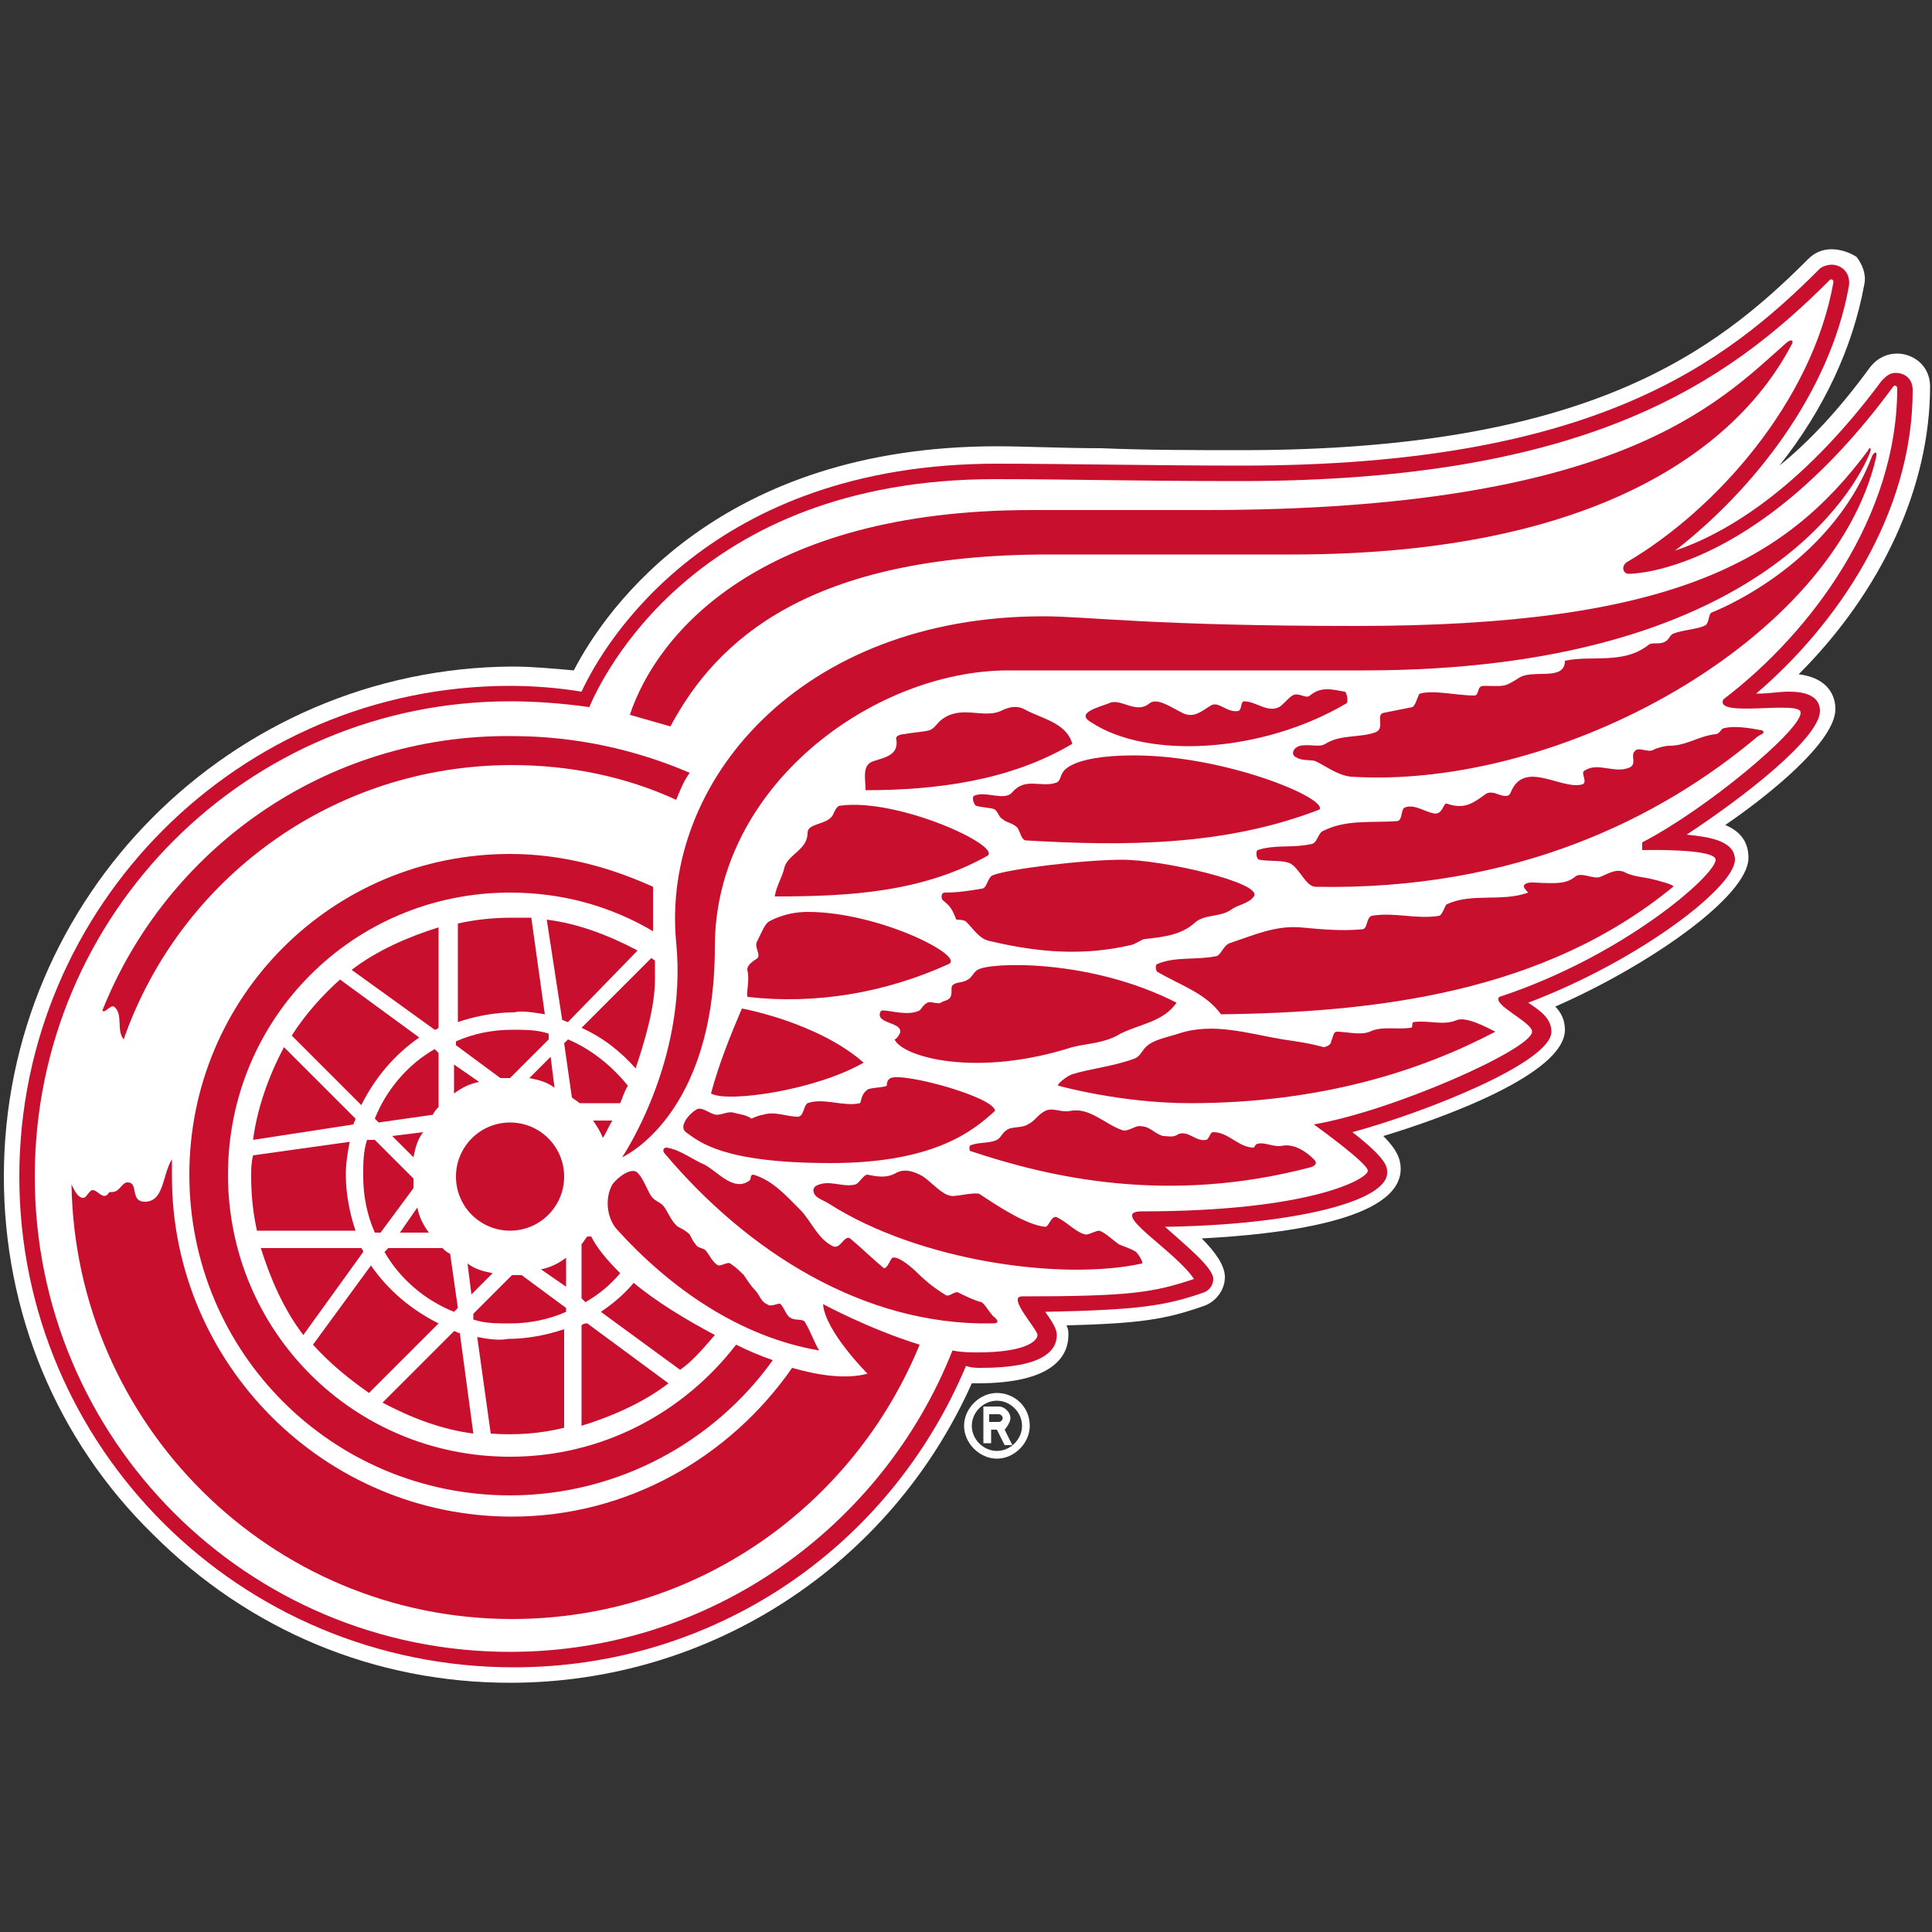
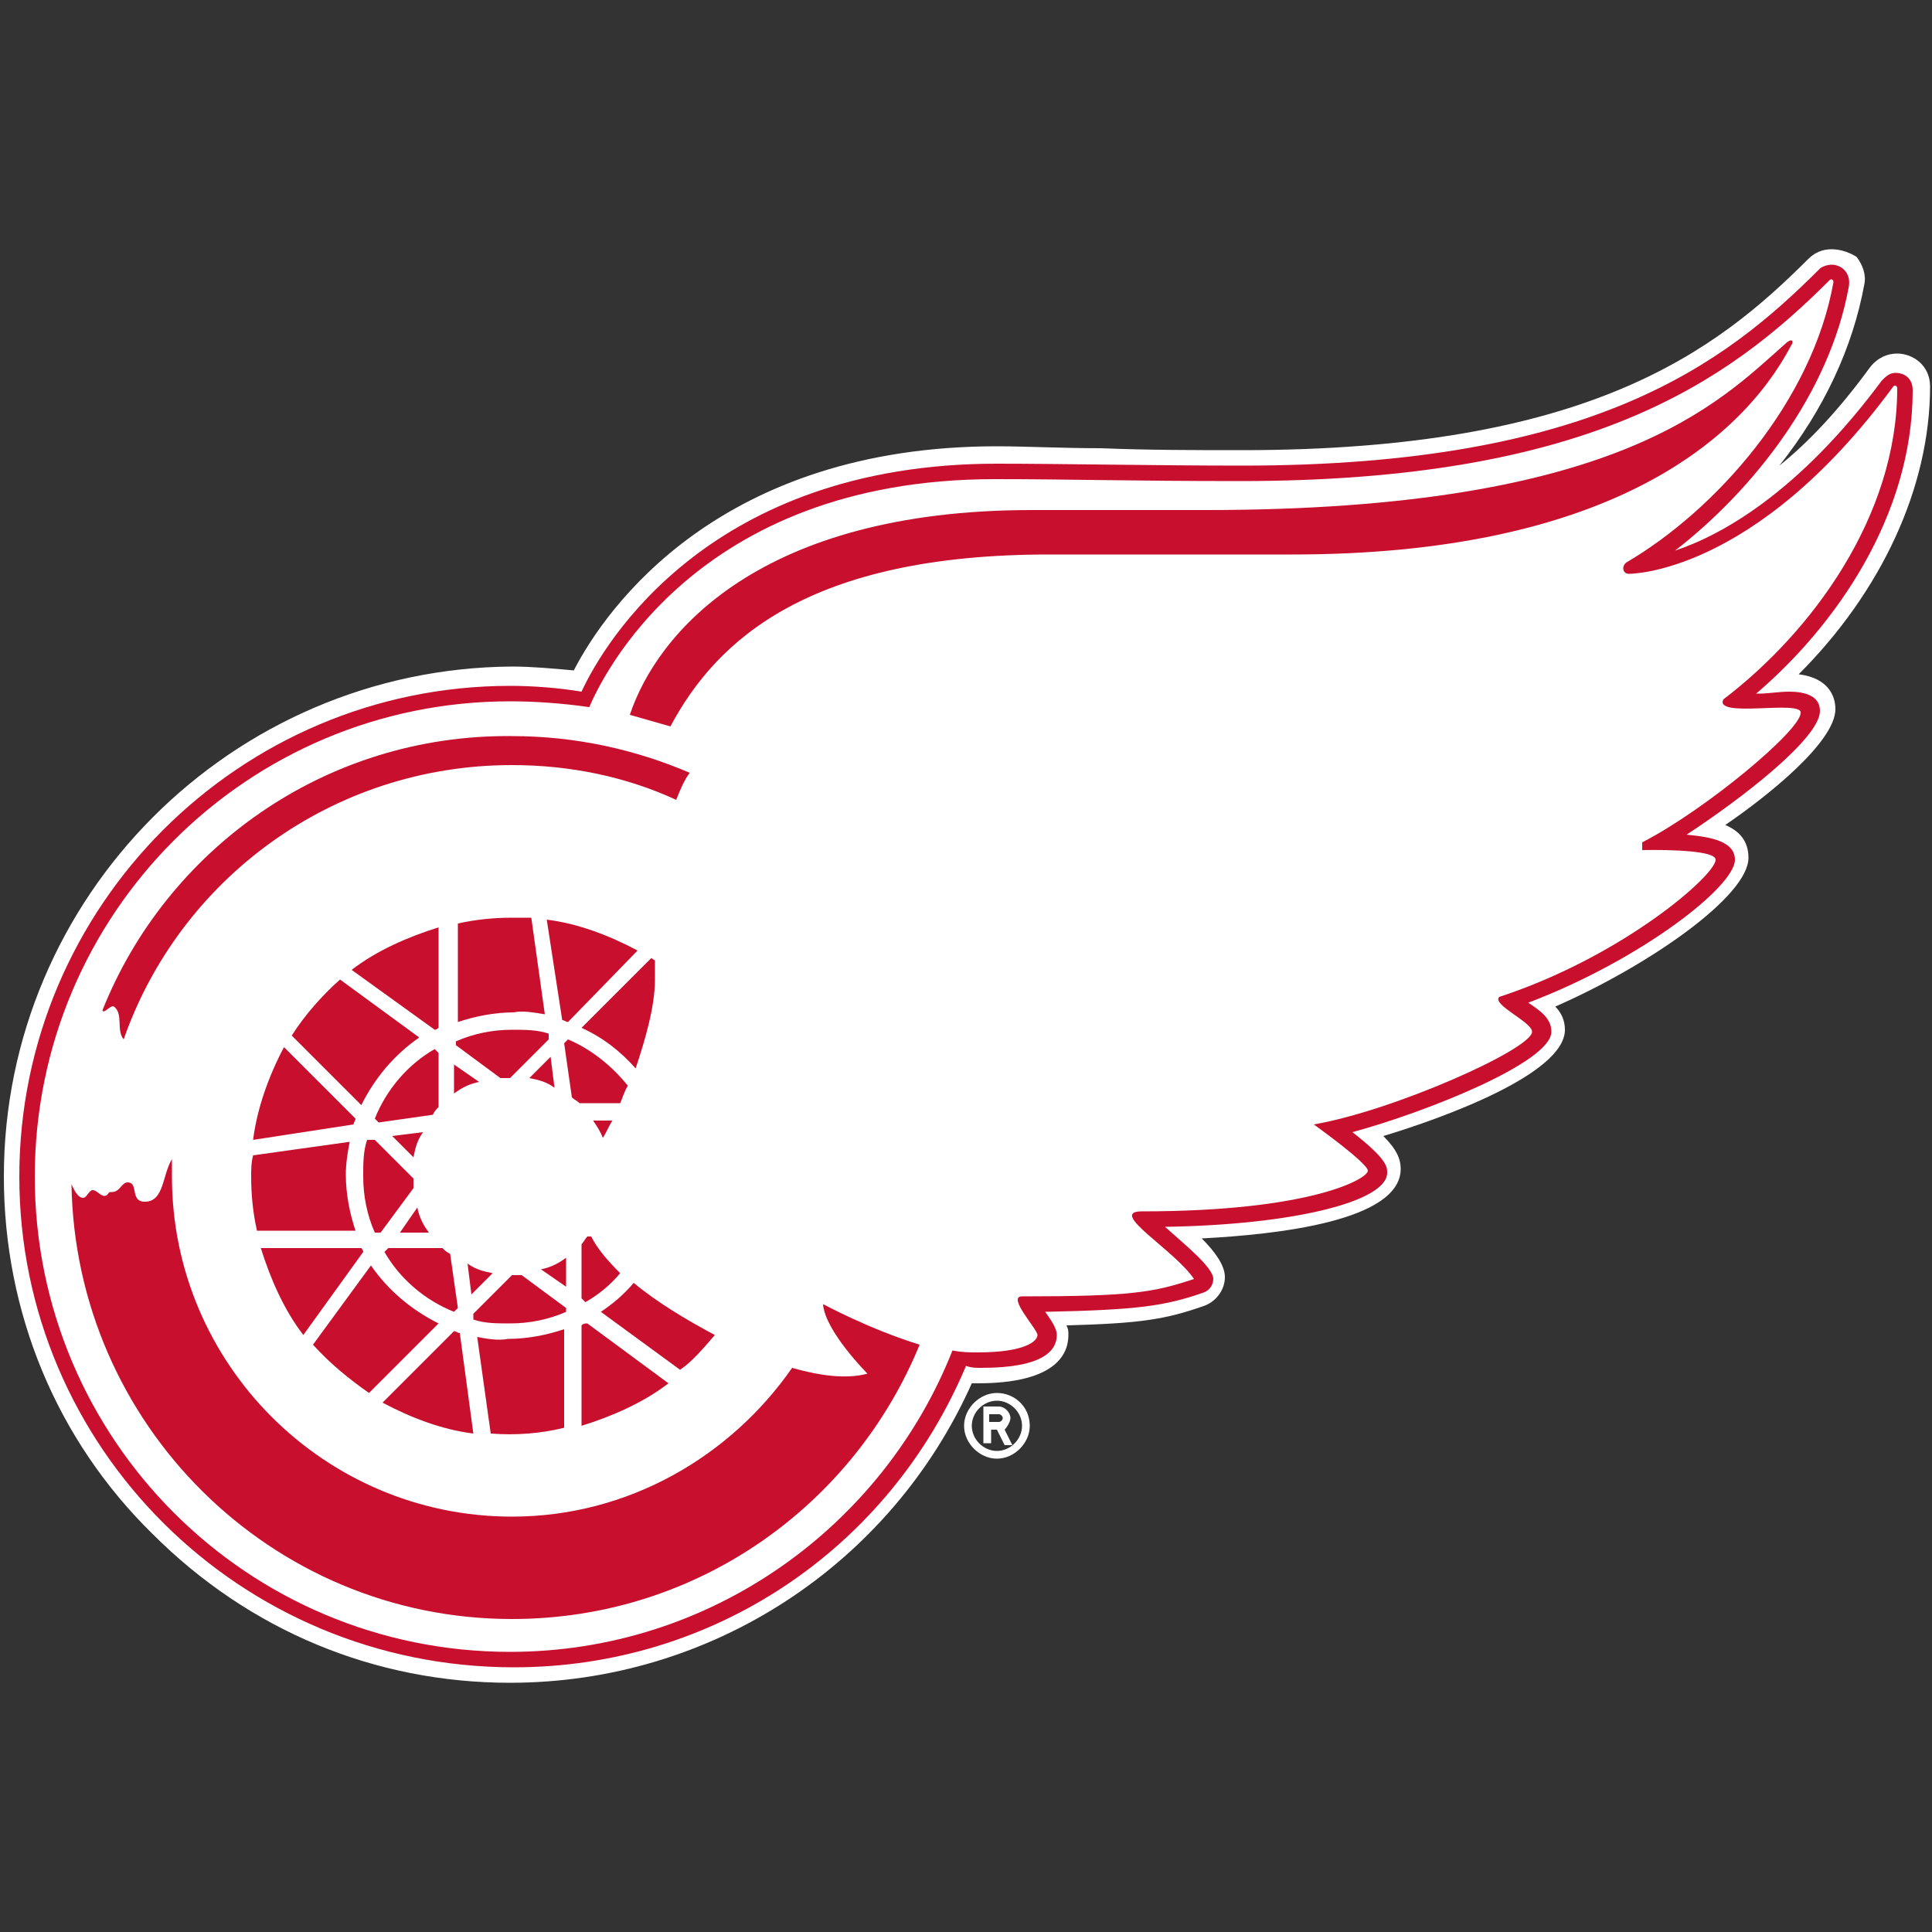
<svg xmlns="http://www.w3.org/2000/svg" version="1.1" id="Layer_1" x="0px" y="0px" viewBox="0 0 100 100" style="enable-background:new 0 0 100 100;" xml:space="preserve">
  <rect x="0" y="0" width="100" height="100" fill="#333333" stroke="none" />
  <style type="text/css">
	.st0{fill:#C8102E;}
	.st1{fill:#FFFFFF;}
</style>
  <path class="st1" d="M51.6,72.1c-0.9,0-1.7,0.8-1.7,1.7c0,0.9,0.8,1.7,1.7,1.7s1.7-0.8,1.7-1.7C53.3,72.8,52.5,72.1,51.6,72.1z   M51.6,75.1c-0.7,0-1.3-0.6-1.3-1.3c0,0,0,0,0,0c0-0.7,0.6-1.3,1.3-1.3c0.7,0,1.3,0.6,1.3,1.3C52.9,74.5,52.3,75.1,51.6,75.1z   M52.3,73.4c0-0.3-0.3-0.6-0.6-0.6c0,0,0,0,0,0h-0.8v1.9h0.4V74h0.3l0.4,0.8h0.4l-0.4-0.8C52.1,73.9,52.3,73.6,52.3,73.4L52.3,73.4z   M51.7,73.6h-0.5v-0.4h0.5c0.1,0,0.2,0.1,0.2,0.2C51.9,73.5,51.8,73.6,51.7,73.6L51.7,73.6z" />
  <g>
    <path class="st0" d="M26.4,86.7c-14.2,0-25.8-11.6-25.8-25.8C0.6,46.6,12.2,35,26.4,35c1.1,0,2.2,0.1,3.4,0.2   c1.6-3.1,7.2-11.7,21.7-11.7c1.5,0,3.4,0,5.4,0.1c2.4,0,4.9,0.1,7.3,0.1c18.1,0,24.8-5.2,29.6-10.1c0.2-0.2,0.6-0.4,0.9-0.4   c0.4,0,0.7,0.2,1,0.4c0.2,0.2,0.4,0.5,0.3,1.1c-0.8,4.3-3.3,8.6-6.9,12c2.2-1.3,5-3.6,7.8-7.5c0.2-0.3,0.6-0.5,1-0.5   c0.6,0,1.3,0.5,1.3,1.3c0,5.3-2.8,10.9-7.4,15.3c0.2,0,0.4,0,0.6,0c1.3,0,2,0.5,2,1.4c0,1.7-4.3,4.8-6.2,6.1   c0.9,0.2,1.7,0.5,1.7,1.5c0,1.7-5.1,5.4-10.3,7.5c0.4,0.4,0.8,0.8,0.8,1.4c0,2.2-7.4,4.6-9.8,5.3c1.2,1,1.3,1.5,1.3,1.9   c0,2.1-5.6,3-10.8,3.2c1.1,1,1.8,1.7,1.8,2.4c0,0.5-0.3,1-0.8,1.1c-2,0.7-3.3,0.9-7.5,1c0.2,0.3,0.3,0.6,0.3,0.8   c0,1-0.7,2.1-4.3,2.1c-0.2,0-0.4,0-0.6,0C46,80.6,36.7,86.7,26.4,86.7z" />
    <path class="st1" d="M94.8,13.7c0.5,0,1,0.4,0.9,1.1c-1,5.6-5,10.6-9,13.7c2.4-0.8,6.4-3,10.7-8.8c0.2-0.2,0.4-0.4,0.7-0.4   c0.5,0,0.9,0.3,0.9,0.9c0,6.5-4,12.2-8.1,15.7h0c0.1,0,0.1,0,0.2,0c0.4,0,1-0.1,1.5-0.1c0.8,0,1.6,0.2,1.6,1c0,1.4-4,4.5-6.9,6.4   c0.8,0.1,2.5,0.2,2.5,1.3c0,1.4-4.9,5.2-10.7,7.4c0.6,0.4,1.2,0.8,1.2,1.5c0,1.6-6.6,4.2-10.3,5.2c1.8,1.4,1.8,1.8,1.8,2.1   c0,1.5-4.9,2.7-11.5,2.8c1,0.9,2.5,2.1,2.5,2.7c0,0.3-0.2,0.6-0.5,0.7c-2,0.7-3.4,0.9-8.2,1c0.2,0.3,0.6,0.8,0.6,1.2   c0,0.8-0.7,1.7-3.9,1.7c-0.3,0-0.5,0-0.8-0.1c-4,9.5-13.1,15.6-23.4,15.6C12.4,86.3,1,74.9,1,60.9c0-14,11.4-25.4,25.4-25.4   c1.2,0,2.5,0.1,3.7,0.3C31.3,33.2,36.8,24,51.6,24c3.3,0,8.3,0.1,12.7,0.1c18.2,0,25-5.3,29.9-10.2C94.3,13.8,94.6,13.7,94.8,13.7    M94.8,12.9c-0.5,0-0.9,0.2-1.2,0.5c-4.8,4.8-11.4,9.9-29.3,9.9c-2.4,0-4.9,0-7.3-0.1c-2,0-3.9-0.1-5.4-0.1   c-14.3,0-20.2,8.3-21.9,11.6c-1.1-0.1-2.2-0.2-3.2-0.2C12,34.6,0.2,46.4,0.2,60.9c0,7,2.7,13.6,7.7,18.5c5,5,11.5,7.7,18.5,7.7   c10.4,0,19.7-6.1,23.9-15.5c0.1,0,0.2,0,0.3,0c3.9,0,4.7-1.4,4.7-2.5c0-0.2,0-0.3-0.1-0.5c3.8-0.1,5.1-0.3,7.1-1   c0.6-0.2,1.1-0.8,1.1-1.5c0-0.6-0.5-1.3-1.2-2c3.9-0.2,10.3-0.9,10.3-3.6c0-0.5-0.2-1-0.9-1.7c3-0.9,9.4-3.2,9.4-5.5   c0-0.5-0.2-0.9-0.5-1.2c4.8-2.1,10-5.7,10-7.7c0-0.9-0.5-1.4-1.2-1.7c2.2-1.5,5.7-4.3,5.7-6c0-0.6-0.3-1.6-1.9-1.8   c4.3-4.3,6.8-9.7,6.8-14.9c0-1.1-0.9-1.7-1.7-1.7c-0.5,0-1,0.2-1.4,0.7c-1.6,2.2-3.2,3.9-4.7,5.1c2.3-2.9,3.8-6.1,4.4-9.4l0,0l0,0   c0.1-0.5-0.1-1-0.4-1.4C95.8,13.1,95.3,12.9,94.8,12.9L94.8,12.9z" />
  </g>
  <path class="st1" d="M89.2,36.2c4.6-3.5,9-9.5,9-16.1c0-0.1-0.1-0.2-0.2-0.1c-7.2,9.8-13.7,9.7-13.7,9.7c-0.3,0-0.4-0.4-0.1-0.6  c4.6-2.7,9.6-8.3,10.7-14.5c0-0.1-0.1-0.2-0.2-0.1c-5.3,5.3-12.5,10.4-30.5,10.4c-5.8,0-8.8-0.1-12.7-0.1c-15.6,0-20.4,10.4-21,11.8  c-1.4-0.2-2.8-0.3-4.1-0.3c-13.6,0-24.6,11-24.6,24.6c0,13.6,11,24.6,24.6,24.6c10.4,0,19.3-6.5,22.9-15.6c0.5,0.1,0.9,0.1,1.3,0.1  c2.5,0,3.1-0.6,3.1-0.9c0-0.3-1.6-2-0.8-2c5.6,0,6.8-0.2,8.9-0.9c-1-1.5-4.5-3.5-2.7-3.5c8.8,0,11.7-1.7,11.7-2.1  c0-0.4-2.8-2.4-2.8-2.4c4.1-0.7,11.3-3.9,11.3-4.8c0-0.5-2.1-1.4-1.7-1.8c6.4-2.1,11.2-6.3,11.2-7.1c0-0.6-3.8-0.5-3.8-0.5v-0.4  c3.3-1.7,8.2-5.8,8.2-6.7C93.3,36.2,88.7,37.2,89.2,36.2L89.2,36.2z" />
  <g>
    <path class="st0" d="M32.5,56.2c-0.8-1-1.9-1.9-3.1-2.4L29.2,54l0.4,2.8c0.1,0.1,0.3,0.2,0.4,0.3l2.1,0   C32.2,56.9,32.3,56.5,32.5,56.2L32.5,56.2z M23.6,54.1l2.3,1.7c0.2,0,0.3,0,0.5,0l2-2l0-0.3c-0.6-0.2-1.2-0.2-1.9-0.2   c-1,0-2,0.2-2.9,0.6L23.6,54.1L23.6,54.1z M28.5,54.7l-1.1,1.1c0.5,0.1,0.9,0.2,1.3,0.5L28.5,54.7L28.5,54.7z M29.3,65.1   c-0.4,0.3-0.8,0.5-1.3,0.6l1.3,0.9L29.3,65.1L29.3,65.1z M19.1,72.1l3.6-3.6c-1.4-0.7-2.6-1.7-3.5-3l-3,4.1   C17.1,70.6,18.1,71.4,19.1,72.1L19.1,72.1z M30.7,58c0.2,0.3,0.4,0.6,0.5,0.9c0.2-0.3,0.3-0.6,0.5-0.9L30.7,58L30.7,58z M23.8,69   c-0.1,0-0.2-0.1-0.3-0.1l-3.7,3.7c1.5,0.8,3.1,1.4,4.7,1.6L23.8,69L23.8,69z M30.6,64l-0.2,0c-0.1,0.1-0.2,0.3-0.3,0.4l0,2.8   l0.2,0.2c0.7-0.4,1.3-0.9,1.8-1.5C31.4,65.2,30.9,64.6,30.6,64L30.6,64z M23.5,56.6c0.4-0.3,0.8-0.5,1.3-0.6l-1.3-0.9L23.5,56.6   L23.5,56.6z M18.8,64.8c0-0.1-0.1-0.2-0.1-0.2l-5.2,0c0.5,1.6,1.2,3.2,2.2,4.5L18.8,64.8L18.8,64.8z M29.3,67.7L27,66   c-0.2,0-0.3,0-0.5,0l-2,2l0,0.3c0.6,0.2,1.2,0.2,1.9,0.2c1,0,2-0.2,2.9-0.6L29.3,67.7L29.3,67.7z M24.4,67l1.1-1.1   c-0.5-0.1-0.9-0.2-1.3-0.5L24.4,67z M30.1,68.6l0,5.2c1.6-0.5,3.2-1.2,4.5-2.2l-4.2-3.1C30.3,68.5,30.2,68.5,30.1,68.6L30.1,68.6z    M22.2,63.8c-0.3-0.4-0.5-0.8-0.6-1.3l-0.9,1.3L22.2,63.8L22.2,63.8z M22.9,64.6l-2.8,0l-0.2,0.2c0.8,1.4,2.1,2.5,3.6,3.1l0.2-0.2   l-0.4-2.8C23.1,64.8,23,64.7,22.9,64.6z M22.7,57.3l0-2.8l-0.2-0.2c-1.4,0.8-2.5,2.1-3.1,3.6l0.2,0.2l2.8-0.4   C22.5,57.5,22.6,57.4,22.7,57.3L22.7,57.3z M20.3,58.8l1.1,1.1c0.1-0.5,0.2-0.9,0.5-1.3L20.3,58.8z M19,59   c-0.2,0.6-0.2,1.2-0.2,1.9c0,1,0.2,2,0.6,2.9l0.3,0l1.7-2.3c0-0.2,0-0.3,0-0.5l-2-2L19,59L19,59z M24.7,69.2l0.7,5   c1.3,0.1,2.6,0,3.8-0.3l0-5.1c-0.9,0.3-1.9,0.5-2.9,0.5C25.8,69.4,25.2,69.3,24.7,69.2z M33.9,50.7c0-0.3,0-0.7,0-1   c-0.1,0-0.1-0.1-0.2-0.1l-3.6,3.6c1.1,0.5,2,1.2,2.8,2.1C33.4,53.8,33.9,52.1,33.9,50.7L33.9,50.7z M22.5,53.3   c0.1,0,0.2-0.1,0.2-0.1l0-5.2c-1.6,0.5-3.2,1.2-4.5,2.2L22.5,53.3L22.5,53.3z M28.2,52.5l-0.7-5c-0.3,0-0.7,0-1,0   c-1,0-1.9,0.1-2.8,0.3l0,5.1c0.9-0.3,1.9-0.5,2.9-0.5C27,52.3,27.6,52.4,28.2,52.5L28.2,52.5z M37,69.1c-1.5-0.8-3-1.7-4.2-2.7   c-0.5,0.6-1.1,1.1-1.7,1.5l4.1,3C35.8,70.5,36.4,69.8,37,69.1z M33,49.2c-1.5-0.8-3.1-1.4-4.7-1.6l0.8,5.2c0.1,0,0.2,0.1,0.3,0.1   L33,49.2z M13,60.9c0,1,0.1,1.9,0.3,2.8l5.1,0c-0.3-0.9-0.5-1.9-0.5-2.9c0-0.6,0.1-1.2,0.2-1.7l-5,0.7C13,60.2,13,60.5,13,60.9z    M13.1,59l5.2-0.8c0-0.1,0.1-0.2,0.1-0.3l-3.7-3.7C13.9,55.7,13.3,57.4,13.1,59z M15.1,53.6l3.6,3.6c0.7-1.4,1.7-2.6,3-3.5l-4.1-3   C16.7,51.5,15.8,52.5,15.1,53.6L15.1,53.6z" />
-     <circle class="st0" cx="26.4" cy="60.9" r="2.8" />
-     <path class="st0" d="M26.4,44.2c-9.2,0-16.6,7.4-16.6,16.6c0,9.2,7.4,16.6,16.6,16.6c5.6,0,10.6-2.8,13.6-7   c-0.6-0.2-1.3-0.5-1.9-0.8c-2.7,3.5-6.9,5.8-11.7,5.8c-8.1,0-14.6-6.5-14.6-14.6c0-8.1,6.5-14.6,14.6-14.6c2.7,0,5.2,0.7,7.4,2   c0-0.7,0-1.5,0-2.3C31.6,44.9,29.1,44.2,26.4,44.2z" />
    <path class="st0" d="M44.9,71.1c-1.1,0.3-2.5,0.1-3.9-0.3c-3.2,4.6-8.5,7.7-14.5,7.7c-9.7,0-17.6-7.9-17.6-17.6c0-0.3,0-0.6,0-0.9   c-0.5,0.8-0.4,2.2-1.4,2.2c-0.8,0-0.3-1-0.9-1c-0.3,0-0.4,0.5-0.8,0.5c-0.1,0-0.1,0-0.1,0c-0.1,0-0.1,0.2-0.3,0.2   c-0.2,0-0.4-0.3-0.6-0.3c-0.2,0-0.3,0.4-0.5,0.4c-0.3,0-0.5-0.5-0.6-0.7c0.2,12.4,10.3,22.5,22.8,22.5c9.6,0,17.7-5.9,21.1-14.2   c-2.6-0.8-5-2.1-5-2.1C42.7,68.9,44.9,71.1,44.9,71.1L44.9,71.1z M5.9,52.1c0.5,0.4,0.1,1.2,0.5,1.7c2.9-8.3,10.8-14.2,20.1-14.2   c3,0,5.9,0.6,8.5,1.8c0.2-0.5,0.4-1,0.7-1.4c-2.8-1.2-5.9-1.9-9.2-1.9C16.8,38,8.6,44,5.3,52.3C5.4,52.5,5.7,52,5.9,52.1z    M54.3,28.7h12.6c16,0,23.1-5.7,25.8-10.8c0.2-0.3,0-0.4-0.3-0.1c-3.5,3.1-8.7,8.6-30,8.6h-9c-14.1,0-19.4,6.4-20.8,10.6   c0.7,0.2,1.4,0.4,2.1,0.6C37.1,33.1,41.9,28.7,54.3,28.7L54.3,28.7z" />
-     <path class="st0" d="M54,31.9c-12.6,0-19.8,8.6-19,16.9c0.6,6.1-2.8,11.1-2.8,11.1S37,57.8,37,49c0-8.3,8.2-14.3,15.2-14.3   c6.7,0,14.5,0,18.4,0c20.5,0,25.5-9.5,26.2-11.3c0.1-0.3-0.1-0.2-0.1-0.1c-4.3,5.8-10.3,9.1-26.5,9.1C59.6,32.4,56.3,31.9,54,31.9   L54,31.9z" />
-     <path class="st0" d="M58.7,39.1c-3.4,0-3.7,0.9-3.7,0.9c-0.1,0.1-0.1,0.4-0.3,0.5c-0.8,0.3-1.6-0.3-2.3,0.5c-0.4,0.5-1.4-0.1-2,0.2   c-0.1,0.1,0,0.4,0.1,0.5c0.3,0.1,0.8,0.1,1,0.2c0.2,0.2,0.2,0.4,0.4,0.5c0.2,0.2,0.6,0.2,0.8,0.5c0.1,0.2,0.2,0.6,0.4,0.6   c5.1,0.3,10.3,0.3,15.2-1.6C68.7,41.3,63.4,39.1,58.7,39.1L58.7,39.1z M38.7,50.3c0.1,0.5-0.1,1.2,0,1.3c3.5,0.4,7.1-0.2,10.4-1.7   c0.9-0.4-3.6-2.7-7.3-2.7c-1.2,0-2,0.5-2,0.5c-0.2,0.1-0.4,0.6-0.6,1c-0.2,0.3,0.2,0.7,0,0.9C38.9,49.8,38.6,50,38.7,50.3   L38.7,50.3z M43.5,41.7c-0.2,0-0.3,0.3-0.4,0.5c-0.3,0.5-1.3,0.4-1.3,0.9c0,0.9-1,1.1-1.2,1.8c-0.1,0.5-0.4,0.9-0.5,1.5   c3.8,0,7.6-0.2,11-2.1C51.9,43.8,46.5,41.3,43.5,41.7L43.5,41.7z M55.5,38.5c-0.3-1.1-1.6-1.3-2.5-1.8c-0.4-0.2-0.8-0.1-1.2,0.1   c-0.9,0.4-2-0.3-3,0.4c-0.3,0.2-0.4,0.5-0.7,0.6c-0.4,0.1-0.8,0.1-1.3,0.2c-0.2,0-0.5,0.1-0.4,0.3c0.1,0.8-0.6,0.9-1.2,1.1   c-0.6,0.2-0.4,0.9-0.4,1.5C48.5,40.9,52.3,40.4,55.5,38.5L55.5,38.5z M36.8,56.6c0.9,0.5,5.5-0.2,7.9-1.6c-2.4-2.1-6.3-2.8-6.3-2.8   C37.8,53.6,37.2,55.1,36.8,56.6L36.8,56.6z" />
-     <path class="st0" d="M36.1,57.4c-0.4,0.2-1,0.9-0.6,1.2c0.7,0.5,1.9,1.6,7.5,1.6c5.4,0,7.4-1.7,8.5-2.7c0-0.7-4.7-2-5.4-1.7   c-0.2,0.1-0.2,0.3-0.2,0.4c-0.2,0.1-0.9,0.1-1,0.2c-0.4,0.3-0.3,0.7-0.4,0.7c-0.8,0.2-1.9-0.3-2.7,0c-0.2,0.1-0.2,0.7-0.5,0.7   c-0.6,0-1.2-0.3-1.8-0.1c-0.1,0-0.4,0.1-0.6,0.2c-0.3-0.2-0.5-0.2-0.9-0.3c-0.3-0.1-0.6,0.1-0.9,0.1C36.8,57.7,36.4,57.3,36.1,57.4   L36.1,57.4z M58,53.5c1-0.5,2.2-0.6,2.9-1.6c-4.5-2.3-9.7-2.1-10.3-1.7c-0.2,0.1-0.3,0.4-0.5,0.5c-0.3,0.2-0.6,0.1-0.8,0.3   c-0.1,0.1,0,0.4-0.1,0.6c-0.1,0.2-0.4,0.2-0.5,0.3c-0.2,0.1-0.5-0.1-0.7,0c-0.2,0.1-0.3,0.3-0.4,0.4c-0.6,0.3-1.5,0-1.9,0   c-0.2,0-0.2,0.3-0.1,0.4c0.3,0.3,1,0.3,1,0.7c0,0.1-0.2,0.4-0.3,0.4c0.4,0.9,4.2,2,9.2,0.4C56.3,54,57.2,54,58,53.5L58,53.5z    M63.7,47.1c0.4-0.3,0.9-0.3,1.2-0.7c0.5-0.7-4.7-1.9-6.8-1.9c-2.1,0-6,0.5-6.7,0.8c-0.3,0.1-0.3,0.7-0.6,0.7   c-0.6,0.1-1.2,0.2-1.9,0.2c-0.2,0-0.2,0.3-0.1,0.4c0.4,0.3,0.5,0.5,0.7,1c0,0,0.4,0,0.5,0.1c0.4,0.4,0.7,0.9,1.2,1   c2.5,0.6,4.9,0.8,7.4,0.2c0.3-0.1,0.5-0.3,0.7-0.3c0.9-0.1,1.8-0.2,2.5-0.8C62.3,47.3,63.1,47.5,63.7,47.1L63.7,47.1z M69.7,36.4   c0.1-0.1,0-0.6-0.1-0.6c-0.6-0.1-1.2-0.3-1.8,0.2c-0.2,0.2-0.6-0.2-0.9,0c-0.2,0.1-0.5,0.5-0.7,0.6c-0.6,0.3-1.2-0.3-1.8-0.3   c-0.2,0-0.1,0.4-0.3,0.5c-0.6,0.1-1-0.5-1.4-0.3c-0.5,0.3-0.9,0.7-1.5,0.4c-0.6-0.3-1.3-0.8-1.7-0.5c-0.7,0.6-1.5-0.3-2.1,0   c-0.5,0.2-1.8,0.5-0.9,1C59.4,39.3,65.3,39,69.7,36.4L69.7,36.4z M41.7,68.5c-0.1-0.3-0.5-0.1-0.8-0.3c-0.2-0.1-0.3-0.5-0.5-0.7   c-0.1-0.1-0.5,0.2-0.7,0c-0.3-0.1-0.4-0.5-0.6-0.7c-0.2-0.2-0.4-0.5-0.6-0.8c-0.2-0.2-0.4-0.4-0.7-0.6c-0.1-0.1-0.4,0.1-0.6,0.1   c-0.3-0.1-0.5-0.6-0.7-0.8c-0.1-0.1-0.4-0.1-0.5-0.3c-0.1-0.1-0.2-0.3-0.3-0.5c-0.2-0.2-0.4-0.3-0.6-0.4c-0.3-0.2-0.5-0.7-0.7-1   c-0.2-0.3-0.5-0.3-0.7-0.6c-0.2-0.3-0.4-0.9-0.7-1.2c-0.3-0.3-1,0.2-1.3,0.6c-0.4,0.7-0.3,1.7,0.2,2.3c2.8,3.1,6.4,5.6,10.5,6.3   C42.2,69.6,41.9,68.8,41.7,68.5L41.7,68.5z M50.8,67.4c-0.4-0.1-0.8-0.3-1.2-0.5c-0.2-0.1-0.5,0.3-0.7,0.1c-0.5-0.3-1-0.7-1.4-1.1   c-0.3-0.3-1-0.9-1.3-0.8c-0.1,0-0.3,0.7-0.5,0.5c-0.6-0.5-1.1-1-1.7-1.5c-0.3-0.2-0.5,0.6-0.9,0.4c-0.8-0.4-1.1-1.3-1.7-1.9   c-0.7-0.7-1.4-1.5-2.4-1.8c-0.2,0-0.1,0.2-0.2,0.3c-0.8,0.6-1.6-0.4-2.3-0.8c-0.7-0.3-1.3-0.8-2-0.9c-0.2,0-0.2,0.2-0.1,0.3   c4.3,5.1,10.3,8.9,16.9,8.8c0.2,0,0.5,0,0.2-0.3C51.3,68.1,51,67.5,50.8,67.4L50.8,67.4z M56.9,63.7c-0.2,0-0.5,0.2-0.7,0.2   c-0.5-0.1-0.9-0.6-1.5-0.9c-0.3-0.1-0.4,0.5-0.6,0.5c-1-0.1-2.5-1.1-3.4-1.7c-0.2-0.1-1.1,0.1-1.3,0.1c-0.6,0.1-1.3-0.9-1.8-1.1   c-0.4-0.2-0.8-0.3-1.2-0.1c-0.5,0.3-1,0.2-1.5,0.1c-0.2,0-0.4,0.4-0.6,0.5c-0.7,0.2-1.4-0.3-2.1,0.1c0,0-0.1,0.1-0.1,0.2   c0,0.4,0.5,0.5,0.8,0.7c4.7,3,12.1,4,16.2,3.1c0.1,0-0.1-0.4-0.3-0.6c-0.3-0.2-0.7-0.3-0.9-0.4C57.5,64.1,57.2,63.8,56.9,63.7   L56.9,63.7z M66.4,59.3c-0.5,0.1-0.9-0.2-1.3-0.1c-0.1,0-0.2,0.2-0.2,0.2c-0.8,0-1.3-0.8-2.1-0.8c-0.2,0-0.2,0.4-0.4,0.4   c-0.5,0.1-0.9-0.5-1.4-0.3c-0.3,0.2-0.5,0.1-0.8,0.1c-0.4-0.1-0.7-0.5-1.1-0.5c-0.3-0.1-0.7,0.3-1,0.2c-0.9-0.3-1.7-1.2-2.7-1   c-0.5,0.1-0.9-0.2-1.3,0c-0.4,0.2-0.5,0.5-0.9,0.7c-0.3,0.2-0.9,0.1-1.1,0.3c-0.2,0.1-0.3,0.4-0.5,0.5c-0.4,0.2-1,0.1-1.4,0.3   c0,0-0.1,0.3,0.1,0.3c3.9,1.3,10.1,2.8,17.6,0.8c0.2-0.1,0.3-0.2,0.1-0.4C67.6,59.6,67,59.2,66.4,59.3z M75.4,52.8   c-0.7,0.3-1.4,0-2.2,0.1c-0.2,0,0,0.3-0.2,0.3c-0.7,0.1-1.5-0.1-2.1,0.2c-0.5,0.2-1.2,0-1.7,0c-0.2,0-0.2,0.3-0.3,0.5   c0,0.2-0.3,0.3-0.4,0.3c-0.7-0.2-1.4-0.3-2.1-0.4c-1.8-0.3-3.6-0.9-5.4-0.3c-0.6,0.2-1.3,0.3-1.7,0.7c-0.2,0.2-0.3,0.5-0.6,0.6   c-1.1,0.4-2.2,0.5-3.2,0.8c-0.3,0.1-0.9,0.6-0.7,0.6c0,0,3.2,0.9,6.8,0.9c6.8,0,12-1.7,15.8-3.7C77,53.2,75.9,52.6,75.4,52.8   L75.4,52.8z M82.8,45.4c-0.4,0.1-1-0.3-1.3,0c-0.5,0.4-1.2,0.3-1.7,0.3c-0.3,0-0.7-0.1-0.9,0.1c-0.1,0.1,0.1,0.3,0.2,0.4   c-1.4,0.5-2.9,0-4.2,0.6c-0.1,0-0.2,0.5-0.4,0.6c-1.2,0.2-2.3-0.2-3.5,0c-0.3,0.1-0.2,0.7-0.5,0.7c-1.1,0.1-2.1,0-3.2-0.1   c-1.3-0.1-2.4,0.4-3.6,0.8c-0.4,0.1-0.5,0.7-0.8,0.7c-1,0.2-2.1,0-3,0.4c-0.1,0-0.1,0.3,0,0.4c1.2,0.7,2.5,1.1,3.3,2.2   c8-0.1,16.7-1.1,23.4-6.6c0.1-0.1-0.7-0.3-1.1-0.4c-0.4-0.1-0.8-0.1-1.3-0.3C83.7,44.9,83.3,45.2,82.8,45.4L82.8,45.4z M91.2,37.8   c-0.1,0-1.3-0.3-2-0.1c-0.1,0-0.2,0.3-0.4,0.3c-0.9,0.1-1.5,0.6-2.4,0.6c-0.2,0-0.6,0.1-0.8,0.2c-0.3,0.2-0.8-0.2-1,0.1   c-0.2,0.2,0.1,0.6-0.2,0.8c-0.8,0.4-1.7-0.3-2.4,0.2c-0.2,0.1,0.2,0.6-0.1,0.7c-1.1,0.3-3-1.3-3.7,0.4c-0.1,0.3-0.4,0.2-0.7,0.1   c-0.2-0.1-0.5-0.1-0.6,0c-0.7,0.5-1.1,0.8-2,0.5c-0.2-0.1-0.2,0.6-0.7,0.5c-0.5-0.1-1-0.5-1.5-0.3c-0.2,0.1-0.1,0.7-0.4,0.7   c-1.3,0.1-2.6-0.1-3.8,0.5c-0.3,0.1-0.3,0.7-0.7,0.7c-0.9,0.2-1.8,0-2.7,0.3c-0.1,0-0.1,0.5,0.1,0.5c0.5,0.1,1.2,0,1.6,0.2   c0.5,0.3,0.8,1.2,1.3,1.2c10.3,0.2,17.8-3.5,22.9-7.8C91.4,37.9,91.3,37.9,91.2,37.8L91.2,37.8z M88.6,31.7   c-0.2,0.1-0.1,0.6-0.4,0.7c-0.5,0.2-1.1,0.2-1.6,0.4c-0.2,0.1-0.2,0.3-0.4,0.4c-0.3,0.2-0.7,0-0.9,0.2c-1.3,1-2.9,0.5-4.3,0.8   c0,1.1-1.7,0.4-2.4,0.9c-0.8,0.5-0.7,0.4-1.8,0.4c-0.4,0-0.2,0.5-0.5,0.5c-0.9,0-2.1-0.3-2.8-0.1c-0.1,0-0.2,0.6-0.4,0.7   c-0.5,0.1-1,0.2-1.5,0.3c-0.4,0.1,0.1,0.8-0.4,1c-0.8,0.3-1.8,0.1-2.6,0.6c-0.3,0.2-0.8,0-1.3,0.1c-0.4,0.1-0.5,0.5-0.2,0.6   c0.3,0.2,0.7,0.1,1,0.2c0.6,0.3,1.1,0.7,1.8,0.8c10.9,0.7,25-7.1,27.2-16.5c0.1-0.4-0.1-0.3-0.2-0.1C94.7,29.4,88.6,31.7,88.6,31.7   L88.6,31.7z" />
  </g>
</svg>